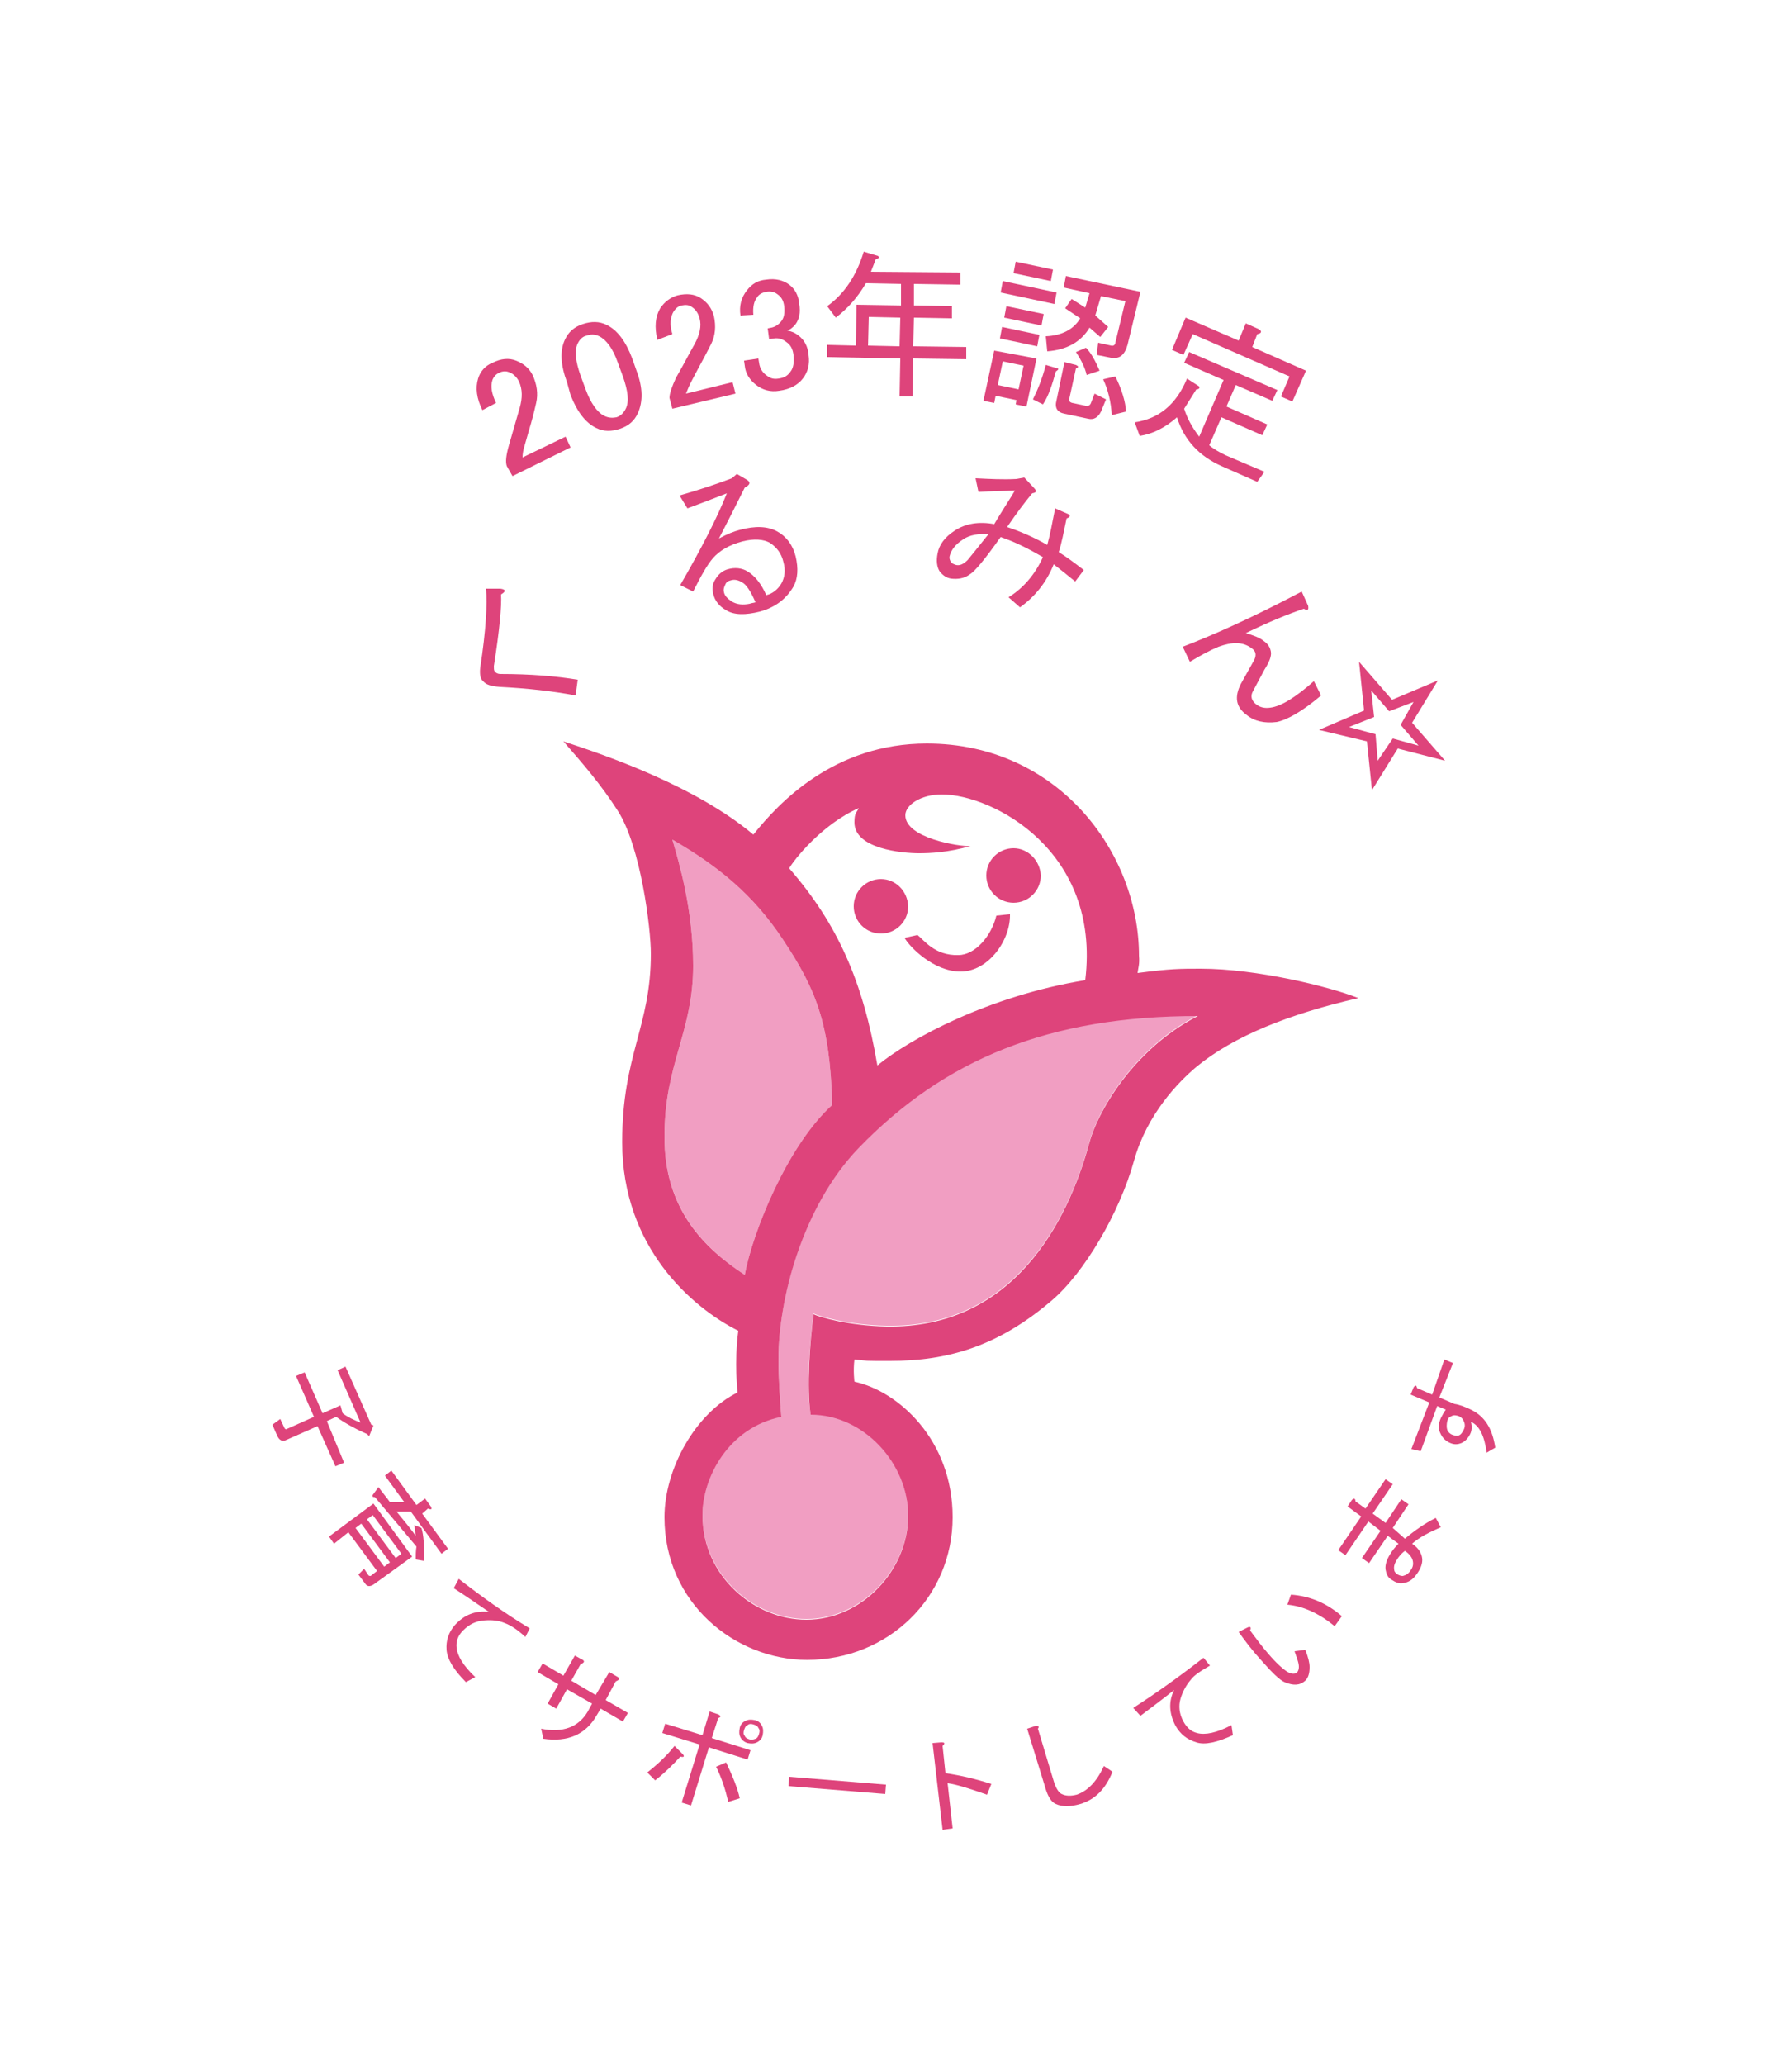
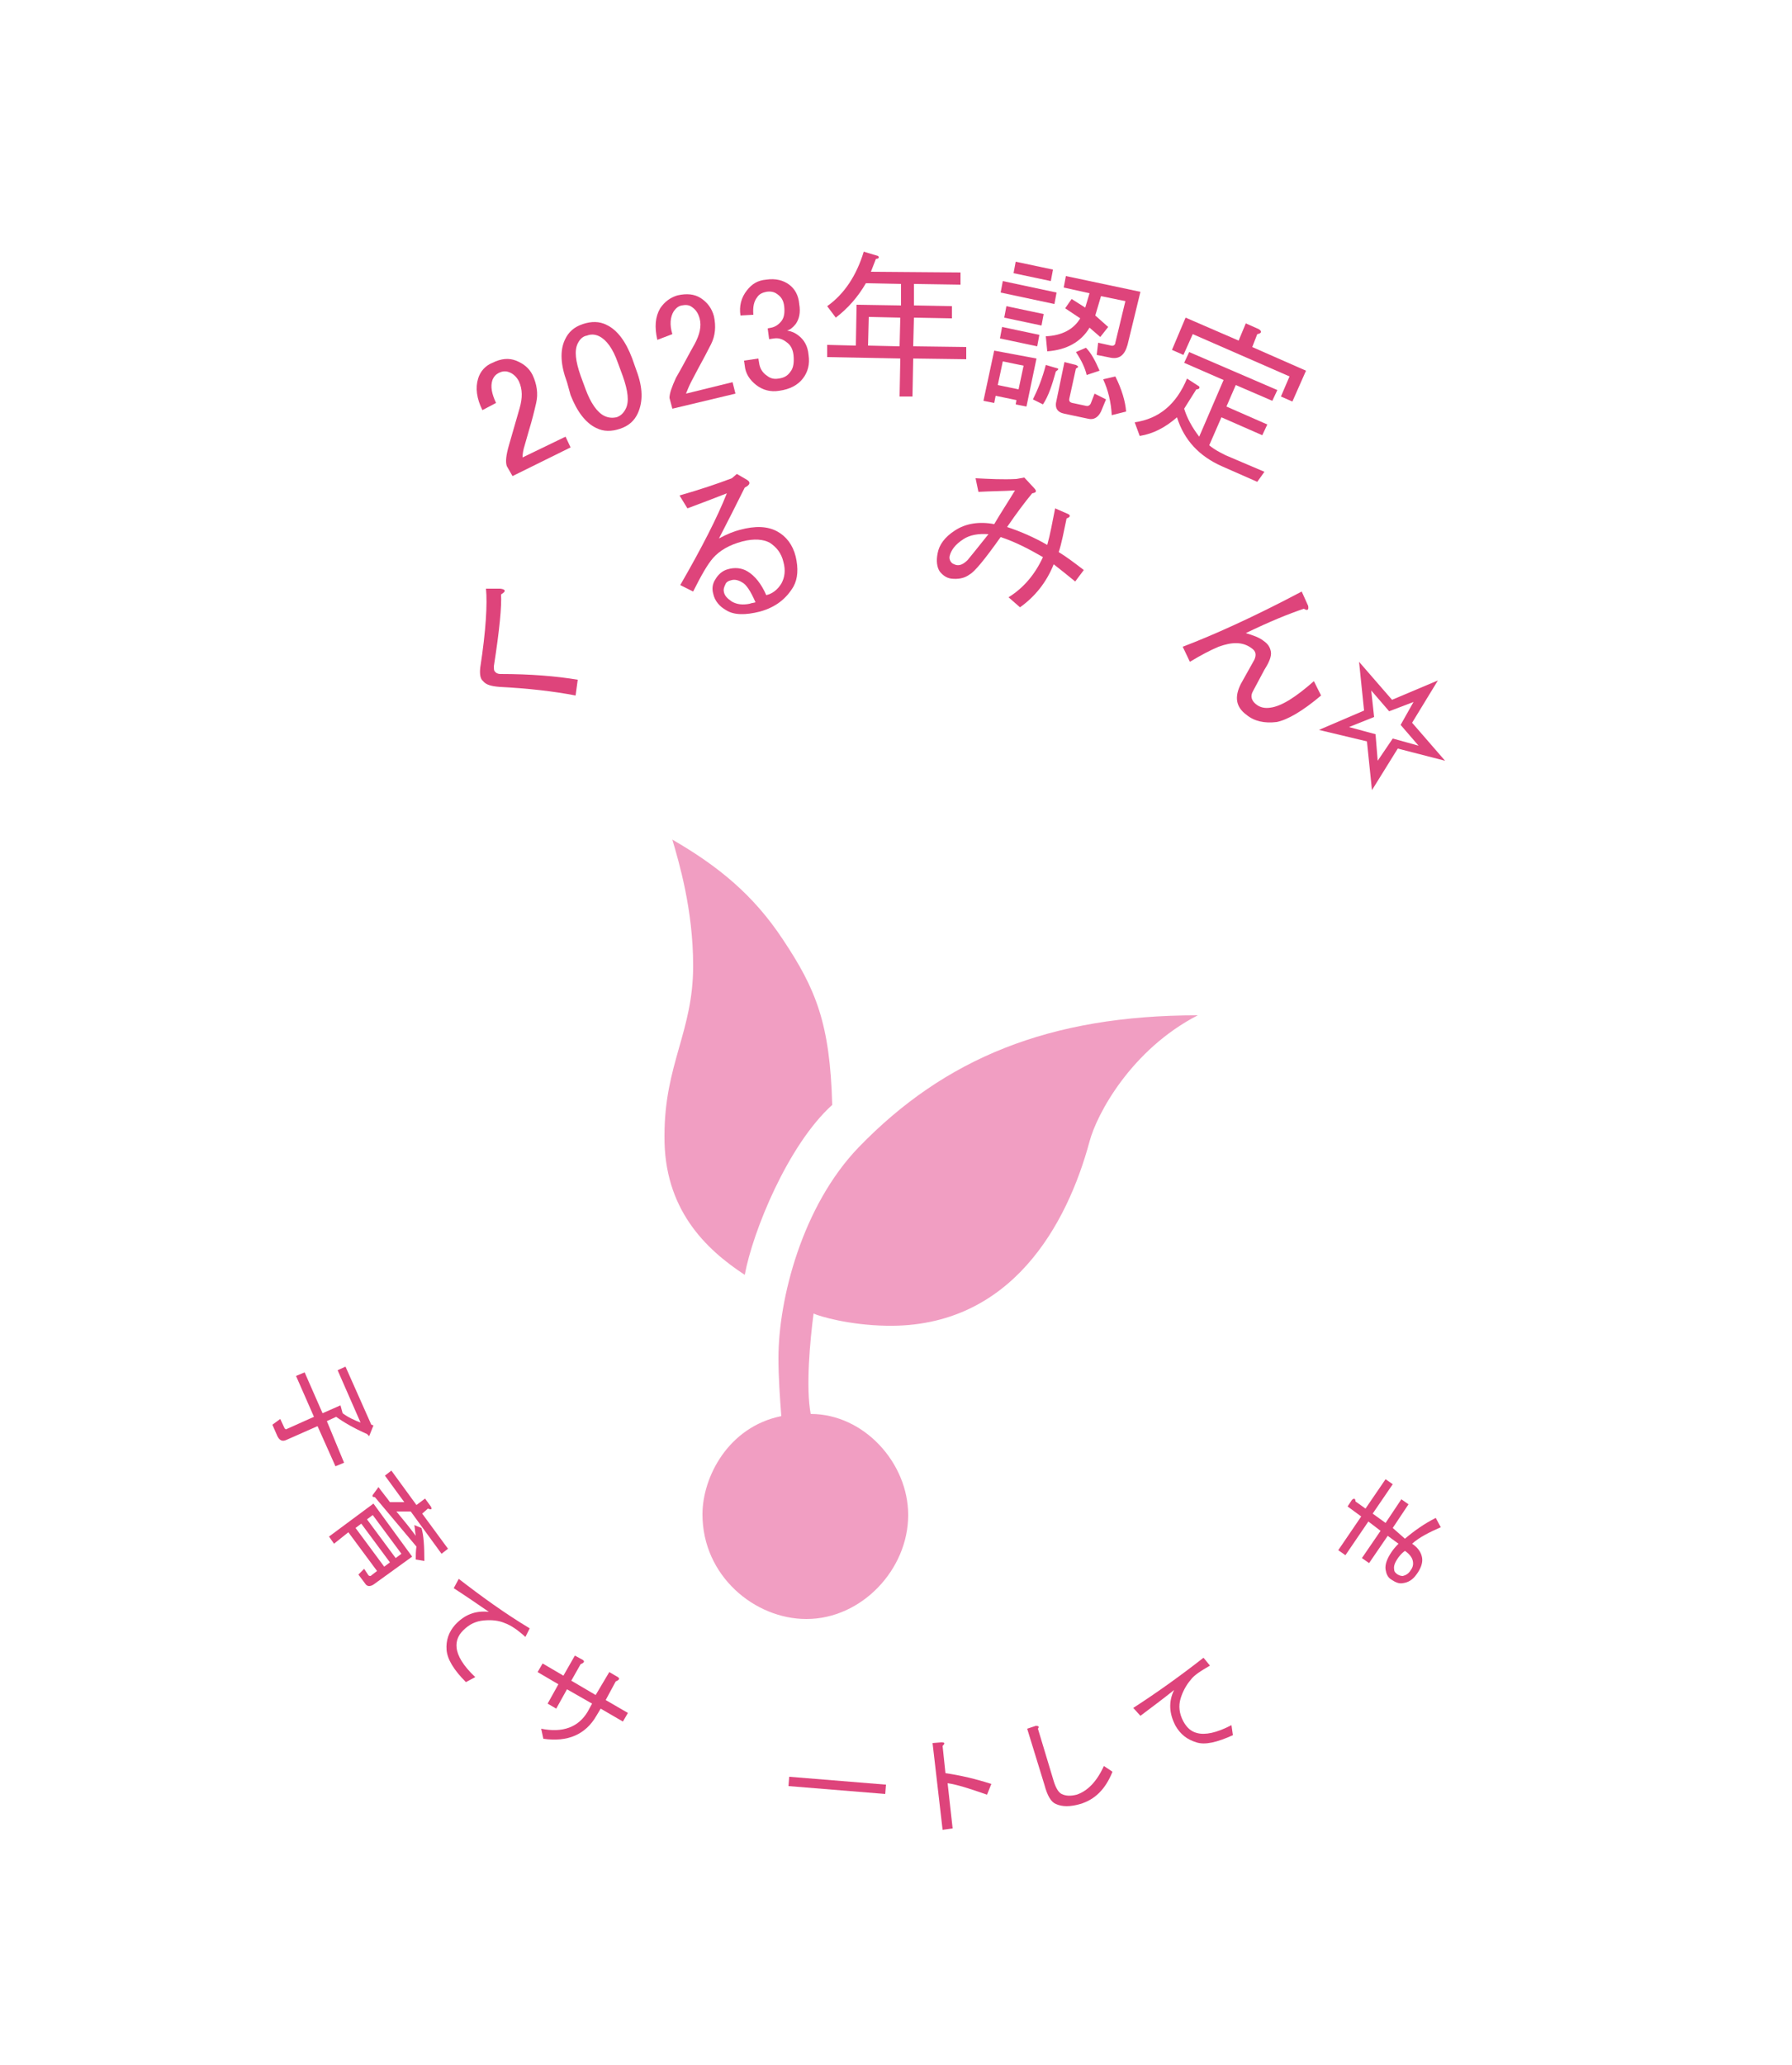
<svg xmlns="http://www.w3.org/2000/svg" version="1.1" id="_x31__x2606_" x="0px" y="0px" width="250px" height="288px" viewBox="0 0 250 288" style="enable-background:new 0 0 250 288;" xml:space="preserve">
  <style type="text/css">
	.st0{fill:#F19EC2;}
	.st1{fill:#DE447B;}
</style>
  <path class="st0" d="M103.9,177.8c1.1-6,6-18.1,12.2-23.7c-0.3-11.4-2.3-16.2-6.9-23.1c-4.1-6.2-9-10.2-15.4-13.9  c0.9,3.1,2.9,9.7,2.9,17.6c0,9.2-4,13.7-4,23.7C92.6,168.6,98.4,174.2,103.9,177.8z" />
  <path class="st0" d="M113.5,183.2c0.9,0.4,4.9,1.6,10.2,1.7c17.4,0.3,25.2-14.2,28.3-25.7c1-3.8,5.8-12.8,15.1-17.6  c-20.7,0-35.3,6-47.3,18.4c-7.9,8.2-11.2,21.2-11.2,29.4c0,2.7,0.2,5.5,0.4,8.1c-7.4,1.5-11,8.5-11,13.7c0,8.6,7.3,14.6,14.5,14.6  c7.7,0,14.2-6.9,14.2-14.5c0-7.3-6.2-14.1-13.6-14.1C112.4,193.5,113,187,113.5,183.2z" />
  <g>
    <path class="st1" d="M47.1,191.1l1.1-0.5l3.6,8.1l0.3,0.1l-0.6,1.5l-0.3-0.3c-1.8-0.8-3.2-1.6-4.3-2.4l-1.3,0.6L48,204l-1.2,0.5   l-2.5-5.6l-4.3,1.9c-0.6,0.3-1,0.1-1.3-0.5l-0.7-1.6l1.1-0.8l0.6,1.3c0.1,0.1,0.2,0.2,0.3,0.1l3.8-1.7l-2.5-5.7l1.2-0.5l2.5,5.7   l2.5-1.1l0.3,1.1c0.8,0.6,1.7,1,2.5,1.3L47.1,191.1z" />
    <path class="st1" d="M46.6,215.3l-0.7-1l6.2-4.6l5.4,7.4l-5.4,3.9c-0.5,0.3-0.9,0.3-1.2-0.2l-0.9-1.2l0.8-0.8l0.6,0.9   c0.1,0.1,0.2,0.1,0.3,0.1l0.9-0.7l-4-5.4L46.6,215.3z M53.6,218.5l0.8-0.6l-4-5.4l-0.8,0.6L53.6,218.5z M52,211.3l-0.8,0.6l4,5.4   l0.8-0.6L52,211.3z M58.9,211.1l3.6,4.9l-0.9,0.7l-4.3-5.9l-2,0c1,1.2,1.9,2.3,2.7,3.4c-0.1-0.5-0.1-1-0.2-1.5l1,0.4   c0.3,1,0.4,2.5,0.4,4.6l-1.2-0.2c0-0.6,0-1.2,0.1-1.8c-2.2-2.6-4.1-4.9-5.8-6.9c-0.3,0-0.4-0.1-0.3-0.3l0.8-1.1   c0.5,0.7,1.1,1.4,1.6,2.1l2,0l-2.7-3.7l0.9-0.7l3.5,4.8l1.2-0.9l0.8,1.1c0.2,0.4,0.1,0.5-0.4,0.3L58.9,211.1z" />
    <path class="st1" d="M73.3,228.3c-1.1-1-2-1.6-2.8-1.9c-0.9-0.4-1.9-0.5-3-0.4c-1.1,0.1-2,0.5-2.9,1.4c-0.7,0.7-1,1.5-0.9,2.4   c0.1,1.1,0.9,2.5,2.6,4.1l-1.3,0.7c-1.7-1.7-2.6-3.2-2.7-4.5c-0.1-1.3,0.3-2.5,1.2-3.5c1.3-1.4,2.8-2,4.7-1.8   c-1.6-1.1-3.2-2.2-4.9-3.3l0.7-1.3c3.1,2.4,6.4,4.8,9.9,6.9L73.3,228.3z" />
    <path class="st1" d="M84.5,237.1l3.1,1.8l-0.7,1.2l-3.1-1.8l-0.6,1c-1.5,2.6-4,3.7-7.4,3.2l-0.3-1.4c3,0.6,5.2-0.2,6.5-2.4l0.6-1.1   l-3.5-2l-1.5,2.7l-1.2-0.7l1.5-2.7l-2.9-1.7l0.7-1.2l2.9,1.7l1.6-2.8l1.1,0.6c0.3,0.2,0.2,0.4-0.3,0.6l-1.3,2.3l3.4,2l1.9-3.2   l1.2,0.7c0.3,0.2,0.2,0.4-0.3,0.6L84.5,237.1z" />
-     <path class="st1" d="M95.3,244.7c0.2,0.3,0.1,0.4-0.4,0.3c-1,1.1-2.1,2.2-3.5,3.3l-1.1-1.1c1.4-1.1,2.7-2.3,3.8-3.7L95.3,244.7z    M99.3,242.4l5.4,1.7l-0.4,1.3l-5.4-1.7l-2.5,8.1l-1.3-0.4l2.5-8.1l-5.2-1.6l0.4-1.3L98,242l1-3.3l1.2,0.4c0.4,0.2,0.4,0.4,0,0.5   L99.3,242.4z M101.3,245.8c0.9,1.9,1.6,3.6,1.9,5l-1.6,0.5c-0.4-1.7-0.9-3.3-1.7-4.9L101.3,245.8z M103.3,242.3   c-0.2-0.4-0.2-0.8-0.1-1.3c0.1-0.5,0.4-0.8,0.8-1c0.4-0.2,0.8-0.2,1.3-0.1s0.8,0.4,1,0.8c0.2,0.4,0.2,0.8,0.1,1.3   c-0.1,0.5-0.4,0.8-0.8,1c-0.4,0.2-0.8,0.2-1.3,0.1C103.9,243,103.5,242.7,103.3,242.3z M105.4,242.5c0.3-0.1,0.4-0.4,0.5-0.7   c0.1-0.3,0.1-0.6-0.1-0.8c-0.1-0.3-0.4-0.4-0.7-0.5c-0.3-0.1-0.6-0.1-0.8,0.1c-0.3,0.1-0.4,0.4-0.5,0.7c-0.1,0.3-0.1,0.6,0.1,0.8   c0.1,0.3,0.4,0.4,0.7,0.5C104.8,242.7,105.1,242.6,105.4,242.5z" />
    <path class="st1" d="M110,249.1l0.1-1.3l13.5,1.1l-0.1,1.3L110,249.1z" />
    <path class="st1" d="M138.3,248.8l-0.6,1.5c-2.3-0.8-4.1-1.4-5.5-1.6l0.7,6.3l-1.4,0.2l-1.4-12.1l1.2-0.1c0.5,0,0.6,0.1,0.2,0.5   l0.4,3.8C134,247.6,136.1,248.1,138.3,248.8z" />
    <path class="st1" d="M150.7,251.6c-1.4,0.4-2.5,0.4-3.4,0c-0.7-0.3-1.2-1.2-1.6-2.7l-2.4-7.8l1.2-0.4c0.4,0,0.5,0.1,0.3,0.4   l2.2,7.3c0.3,1,0.7,1.6,1.1,1.8c0.6,0.3,1.3,0.3,2.1,0.1c1.5-0.5,2.8-1.8,3.8-4l1.2,0.8C154.2,249.6,152.7,251,150.7,251.6z" />
    <path class="st1" d="M168.8,232.3c-1.2,0.7-2.2,1.3-2.7,2c-0.6,0.7-1.1,1.6-1.4,2.6c-0.3,1-0.2,2.1,0.4,3.2   c0.5,0.9,1.1,1.4,1.9,1.6c1.1,0.3,2.7,0,4.8-1.1l0.2,1.4c-2.2,1-3.9,1.4-5.1,1c-1.3-0.4-2.2-1.1-2.9-2.3c-0.9-1.7-1-3.4-0.2-5   c-1.5,1.2-3.1,2.4-4.7,3.6l-1-1.1c3.4-2.2,6.6-4.5,9.8-7L168.8,232.3z" />
-     <path class="st1" d="M182.7,232.5c0,0.9-0.2,1.5-0.6,1.9c-0.8,0.7-1.7,0.7-2.9,0.2c-0.7-0.3-1.8-1.4-3.3-3.1   c-1.1-1.2-2.1-2.5-3.1-3.9l1.2-0.6c0.4-0.2,0.6-0.1,0.4,0.4c0.9,1.2,1.7,2.3,2.5,3.2c1.1,1.3,2,2.1,2.6,2.5   c0.6,0.4,1.1,0.4,1.4,0.2c0.3-0.3,0.4-0.8,0.2-1.5c-0.1-0.4-0.3-0.9-0.5-1.5l1.5-0.2C182.5,231.1,182.7,231.9,182.7,232.5z    M187.2,225.4l-1,1.4c-2.2-1.8-4.4-2.8-6.6-3l0.5-1.4C182.8,222.6,185.1,223.6,187.2,225.4z" />
    <path class="st1" d="M196,214.6c1.3-1.1,2.7-2.1,4.3-2.9l0.7,1.3c-1.6,0.7-3,1.4-4,2.3c0.9,0.6,1.3,1.3,1.4,2   c0.1,0.7-0.2,1.5-0.8,2.3c-0.5,0.7-1.1,1.1-1.9,1.2c-0.5,0.1-1-0.1-1.6-0.5c-0.5-0.3-0.7-0.8-0.8-1.4c-0.1-0.7,0.2-1.5,0.8-2.4   c0.2-0.3,0.5-0.7,1-1.2l-1.5-1.1l-2.6,3.8l-1-0.7l2.6-3.8l-1.7-1.3l-3.2,4.7l-1-0.7l3.2-4.7l-1.9-1.4l0.6-0.9   c0.3-0.3,0.5-0.2,0.5,0.2l1.4,1l2.8-4.1l1,0.7l-2.8,4.1l1.8,1.3l2.2-3.3l1,0.7l-2.2,3.3L196,214.6z M195.1,217.2   c-0.5,0.7-0.7,1.2-0.6,1.7c0,0.3,0.2,0.5,0.5,0.7c0.2,0.1,0.4,0.2,0.7,0.2c0.4-0.1,0.8-0.3,1.1-0.8c0.3-0.4,0.4-0.8,0.3-1.3   c-0.1-0.5-0.5-1-1.1-1.4C195.7,216.5,195.4,216.8,195.1,217.2z" />
-     <path class="st1" d="M205.1,200c-0.3,0.6-0.7,1-1.1,1.2c-0.6,0.3-1.2,0.3-1.8,0c-0.6-0.3-1-0.7-1.3-1.4c-0.3-0.6-0.2-1.3,0.1-2   c0.2-0.4,0.4-0.8,0.7-1.2l-1.2-0.5l-2.3,6.3l-1.3-0.3l2.5-6.5l-2.6-1.1l0.4-1c0.3-0.4,0.4-0.3,0.5,0.1l2.1,0.9l1.7-4.9l1.2,0.5   l-1.9,4.8l2.1,0.9c0.7,0.1,1.5,0.4,2.3,0.8c1.9,0.9,3,2.6,3.4,5.3l-1.2,0.7c-0.3-2.3-1-3.8-2.2-4.3   C205.4,199,205.3,199.6,205.1,200z M201.9,199.4c0.1,0.3,0.4,0.6,0.7,0.7c0.3,0.1,0.6,0.2,0.9,0.1c0.3-0.1,0.5-0.4,0.7-0.8   c0.2-0.4,0.2-0.8,0-1.2c-0.1-0.3-0.4-0.6-0.7-0.7c-0.3-0.1-0.7-0.2-1,0c-0.3,0.1-0.5,0.3-0.6,0.7   C201.8,198.7,201.8,199.1,201.9,199.4z" />
  </g>
  <g>
    <path class="st1" d="M67,93.1c0.8-5.2,1-8.9,0.8-11l2,0c0.8,0.1,0.8,0.4,0.1,0.8c0.1,1.6-0.2,4.9-1,10c0,0.3,0,0.6,0.1,0.7   c0.2,0.3,0.5,0.4,0.8,0.4c4.2,0,7.8,0.3,10.8,0.8l-0.3,2.2c-3.1-0.6-6.7-1-10.6-1.2c-1.2-0.1-1.9-0.3-2.3-0.8   C67,94.7,66.9,94,67,93.1z" />
    <path class="st1" d="M109,81.4c0.5-0.9,0.6-1.9,0.3-3c-0.3-1.3-1-2.1-1.9-2.7c-0.9-0.5-2.2-0.6-3.8-0.2c-1.9,0.5-3.2,1.3-4.1,2.3   c-0.8,0.9-1.7,2.5-2.8,4.7l-1.8-0.9c3-5.2,5.2-9.5,6.5-12.8c-1.8,0.7-3.6,1.4-5.5,2.1l-1.1-1.8c2.8-0.8,5.2-1.6,7.3-2.4l0.7-0.6   l1.2,0.7c0.8,0.4,0.7,0.8-0.1,1.2c-1.2,2.4-2.4,4.8-3.6,7.1c1.1-0.6,2.1-1,2.9-1.2c2.2-0.6,3.9-0.5,5.2,0.2   c1.3,0.7,2.2,1.9,2.6,3.5c0.4,1.7,0.3,3.1-0.3,4.2c-1,1.7-2.5,2.9-4.7,3.5c-2,0.5-3.6,0.5-4.7-0.2c-0.9-0.5-1.6-1.3-1.8-2.3   c-0.2-0.7-0.1-1.4,0.3-2c0.4-0.7,1-1.2,1.7-1.4c1-0.3,2-0.2,2.8,0.3c1,0.6,1.9,1.7,2.6,3.3C107.8,82.8,108.5,82.2,109,81.4z    M103.5,81.2c-0.5-0.3-1-0.4-1.4-0.3c-0.5,0.1-0.8,0.3-0.9,0.6c-0.2,0.4-0.3,0.7-0.2,1.1c0.1,0.5,0.5,0.9,1.1,1.3   c0.7,0.4,1.5,0.5,2.5,0.3c0.2-0.1,0.5-0.1,0.8-0.2C104.7,82.4,104.1,81.5,103.5,81.2z" />
    <path class="st1" d="M142.3,84.7l-1.6-1.4c2.1-1.3,3.7-3.2,4.8-5.6c-1.9-1.1-3.8-2.1-5.9-2.8c-2.2,3.1-3.6,4.8-4.3,5.2   c-0.8,0.6-1.7,0.7-2.6,0.6c-0.7-0.1-1.2-0.5-1.6-1c-0.4-0.6-0.5-1.5-0.3-2.5c0.2-1.2,1-2.3,2.4-3.2c1.5-1,3.4-1.3,5.5-0.9   c1-1.7,2-3.2,2.9-4.7c-1.7,0.1-3.4,0.1-5.1,0.2l-0.4-1.9c2,0.1,3.8,0.2,5.7,0.1l1.1-0.2l1.3,1.4c0.5,0.5,0.4,0.7-0.2,0.8   c-1,1.2-2.2,2.8-3.5,4.7c1.8,0.6,3.7,1.4,5.6,2.5c0.4-1.4,0.7-3.1,1.1-5.1l1.6,0.7c0.6,0.2,0.6,0.5,0,0.7c-0.4,1.9-0.7,3.5-1.1,4.7   c1,0.6,2.2,1.5,3.5,2.5l-1.2,1.6c-1.1-0.9-2.1-1.7-3-2.4C146,81.2,144.4,83.2,142.3,84.7z M134.4,75.2c-1.1,0.7-1.7,1.5-1.9,2.3   c-0.1,0.3,0,0.7,0.2,0.9c0.1,0.2,0.4,0.3,0.7,0.4c0.5,0.1,1-0.1,1.6-0.7c0.4-0.5,1.4-1.7,2.9-3.6C136.5,74.4,135.3,74.6,134.4,75.2   z" />
    <path class="st1" d="M174.6,90.4c-1.2-0.9-2.7-0.9-4.6-0.2c-1.2,0.5-2.5,1.2-4,2.1l-1-2.1c4.2-1.6,9.8-4.1,16.6-7.7l0.9,2   c0.1,0.6-0.1,0.7-0.6,0.4c-2.1,0.7-4.8,1.8-8.1,3.4c1,0.3,1.9,0.6,2.5,1.1c0.6,0.4,0.9,0.9,1,1.5c0.1,0.6-0.2,1.4-0.9,2.5l-1.6,3   c-0.4,0.7-0.2,1.3,0.4,1.8c0.6,0.5,1.3,0.6,2,0.5c1.6-0.2,3.6-1.5,6.1-3.7l1,2c-2.6,2.2-4.7,3.4-6.2,3.7c-1.7,0.2-3.1-0.1-4.2-1   c-1.5-1.1-1.7-2.5-0.8-4.3L175,92C175.3,91.3,175.2,90.8,174.6,90.4z" />
    <path class="st1" d="M190.7,103.4l-6.7-1.6l6.3-2.7l-0.7-6.8l4.6,5.3l6.4-2.7l-3.6,5.9l4.6,5.3l-6.6-1.7l-3.6,5.8L190.7,103.4z    M188.2,101.4l3.7,1l0.3,3.7l2.1-3.1l3.6,1l-2.5-2.9l1.8-3.2l-3.4,1.3l-2.5-2.9l0.4,3.7L188.2,101.4z" />
  </g>
  <g>
    <g>
-       <path class="st1" d="M86.8,159.3c0-12.2,4-16.1,4-26.3c0-3.5-1.4-14.9-4.6-19.9c-2.3-3.6-4.8-6.5-7.6-9.7    c6.4,2.1,18.5,6.3,26.5,13c3.6-4.5,11.3-12.7,24.2-12.7c18.3,0,29.6,15.2,29.6,29.6c0.1,1.2-0.1,1.6-0.2,2.4    c4.6-0.6,5.9-0.6,8.8-0.6c7.8,0,18,2.5,22,4.1c-9.6,2.2-17.4,5.3-22.6,9.6c-2.5,2.1-6.9,6.6-8.7,13.1c-2,7.2-6.9,15.6-11.5,19.5    c-7.5,6.4-14.5,8.4-22.5,8.4c-3.9,0-3,0-5-0.2c-0.2,1.6,0,3.1,0,3.1c6.1,1.3,13.7,8.1,13.7,18.9c0,11.2-9,19.9-20.3,19.9    c-10,0-19.9-7.9-19.9-19.9c0-6.7,4.3-14.5,10.2-17.4c0,0-0.5-4.2,0.1-8.6C96.6,182.4,86.8,174,86.8,159.3z M113.5,183.3    c0.9,0.4,4.9,1.6,10.2,1.7c17.4,0.3,25.2-14.2,28.3-25.7c1-3.8,5.8-12.8,15.1-17.6c-20.7,0-35.3,6-47.3,18.4    c-7.9,8.2-11.2,21.2-11.2,29.4c0,2.7,0.2,5.5,0.4,8.1c-7.4,1.5-11,8.5-11,13.7c0,8.6,7.3,14.6,14.5,14.6c7.7,0,14.2-6.9,14.2-14.5    c0-7.3-6.2-14.1-13.6-14.1C112.5,193.5,113,187.1,113.5,183.3z M103.9,177.8c1.1-6,6-18.1,12.2-23.7c-0.3-11.4-2.3-16.2-6.9-23.1    c-4.1-6.2-9-10.2-15.4-13.9c0.9,3.1,2.9,9.7,2.9,17.6c0,9.2-4,13.7-4,23.7C92.6,168.7,98.4,174.2,103.9,177.8z M122.4,148.6    c4.5-3.7,15.5-9.7,29-11.9c2.2-18.1-13-25.9-20-25.9c-3,0-5.1,1.5-5.1,2.9c0,3.2,7.6,4.4,9.1,4.3c-3.2,0.9-5.6,1-7.2,1    c-2.3,0-9-0.6-9-4.3c0-1.4,0.3-1.3,0.6-2c-5.2,2.3-9.1,7.3-9.7,8.4C116.8,128.8,120.4,136.8,122.4,148.6z M122.9,122.6    c-2.1,0-3.8,1.7-3.8,3.8c0,2.1,1.7,3.8,3.8,3.8c2.1,0,3.8-1.7,3.8-3.8C126.6,124.2,124.9,122.6,122.9,122.6z M141.4,118.3    c-2.1,0-3.8,1.7-3.8,3.8c0,2.1,1.7,3.8,3.8,3.8s3.8-1.7,3.8-3.8C145.1,120,143.4,118.3,141.4,118.3z M128,130.4l-1.8,0.4    c0.7,1.3,4.1,4.7,7.8,4.7c3.9,0,7-4.4,6.9-8l-1.9,0.2c-0.7,2.9-3,5.5-5.3,5.5C130.4,133.3,128.9,131.1,128,130.4z" />
-     </g>
+       </g>
  </g>
  <g>
    <path class="st1" d="M67.3,57.2c-0.8-1.6-1-3.1-0.6-4.4c0.3-1,1-1.8,2-2.2c1.2-0.6,2.3-0.7,3.3-0.3c1,0.4,1.8,1,2.3,2   c0.6,1.3,0.8,2.6,0.5,3.9c-0.3,1.3-0.6,2.5-1,3.8c-0.2,0.7-0.4,1.4-0.6,2.1c-0.2,0.6-0.3,1.2-0.3,1.7l6-2.9l0.7,1.5l-8.1,4L70.7,65   c-0.2-0.6-0.1-1.5,0.3-2.9c0.6-2.1,1.1-3.8,1.5-5.2c0.4-1.4,0.4-2.6-0.1-3.7c-0.3-0.6-0.8-1.1-1.4-1.3c-0.5-0.2-1-0.1-1.4,0.1   c-0.4,0.2-0.7,0.5-0.9,1c-0.3,0.9-0.1,1.9,0.5,3.2L67.3,57.2z" />
    <path class="st1" d="M79.1,53.3c-0.9-2.4-1-4.4-0.3-5.9c0.5-1.1,1.3-1.8,2.5-2.2c1.2-0.4,2.3-0.4,3.3,0.1c1.5,0.7,2.7,2.3,3.6,4.7   l0.6,1.7c0.9,2.4,0.9,4.3,0.2,5.9c-0.5,1.1-1.3,1.8-2.5,2.2c-1.2,0.4-2.3,0.4-3.3-0.1c-1.5-0.7-2.7-2.3-3.6-4.6L79.1,53.3z    M80.6,47.9c-0.5,1-0.3,2.5,0.4,4.5l0.7,1.9c0.7,1.9,1.6,3.2,2.6,3.7c0.6,0.3,1.2,0.3,1.7,0.2c0.6-0.2,1-0.6,1.3-1.2   c0.5-1,0.3-2.5-0.4-4.5l-0.7-1.9c-0.7-2-1.6-3.2-2.6-3.7c-0.6-0.3-1.2-0.3-1.7-0.1C81.3,46.9,80.9,47.3,80.6,47.9z" />
    <path class="st1" d="M91.7,47.4c-0.4-1.8-0.3-3.2,0.4-4.4c0.6-0.9,1.4-1.5,2.4-1.8c1.3-0.3,2.4-0.2,3.3,0.4   c0.9,0.6,1.5,1.4,1.8,2.5c0.3,1.4,0.2,2.7-0.4,3.9c-0.6,1.2-1.2,2.3-1.8,3.4c-0.3,0.6-0.7,1.3-1,1.9c-0.3,0.6-0.5,1.1-0.7,1.6   l6.5-1.6l0.4,1.6l-8.8,2.1l-0.4-1.5c0-0.6,0.3-1.5,0.9-2.8c1.1-1.9,1.9-3.5,2.6-4.7c0.7-1.3,1-2.5,0.7-3.6   c-0.2-0.7-0.5-1.2-1.1-1.6c-0.4-0.3-0.9-0.3-1.4-0.2c-0.5,0.1-0.8,0.4-1.1,0.8c-0.5,0.8-0.6,1.9-0.2,3.2L91.7,47.4z" />
    <path class="st1" d="M103.3,44c-0.2-1.3,0.1-2.5,0.9-3.5c0.7-0.9,1.5-1.4,2.7-1.5c1.3-0.2,2.4,0.1,3.2,0.7c0.8,0.6,1.3,1.5,1.4,2.7   c0.2,1.2,0,2.1-0.5,2.8c-0.4,0.5-0.8,0.8-1.2,0.9c0.6,0.1,1.1,0.3,1.6,0.7c0.8,0.6,1.3,1.5,1.4,2.7c0.2,1.3-0.1,2.4-0.8,3.3   c-0.7,0.9-1.8,1.5-3.3,1.7c-1.2,0.2-2.3-0.1-3.2-0.8c-0.9-0.7-1.5-1.6-1.6-2.7l-0.1-0.7l2-0.3l0.1,0.6c0.1,0.8,0.5,1.4,1.1,1.8   c0.5,0.4,1,0.5,1.6,0.4c0.8-0.1,1.3-0.4,1.7-1c0.4-0.5,0.5-1.3,0.4-2.3c-0.1-0.8-0.4-1.4-1-1.8c-0.5-0.4-1.1-0.6-1.7-0.5l-0.7,0.1   l-0.2-1.5l0.5-0.1c0.5-0.1,1-0.4,1.4-0.9c0.4-0.5,0.5-1.2,0.4-2.1c-0.1-0.8-0.4-1.3-1-1.7c-0.4-0.3-0.9-0.4-1.5-0.3   c-0.5,0.1-1,0.3-1.3,0.8c-0.4,0.5-0.6,1.3-0.5,2.4L103.3,44z" />
    <path class="st1" d="M116.6,44.3l-1.2-1.6c2.4-1.7,4.1-4.3,5.1-7.6l2,0.6c0.2,0.2,0.1,0.4-0.3,0.4l-0.7,1.8L134,38l0,1.7l-6.5-0.1   l0,3l5.3,0.1l0,1.7l-5.3-0.1l-0.1,4l7.4,0.1l0,1.7l-7.4-0.1l-0.1,5.3l-1.8,0l0.1-5.3l-10.2-0.2l0-1.7l4,0.1l0.1-5.7l6.2,0.1l0-3   l-4.9-0.1C119.7,41.4,118.3,43,116.6,44.3z M121.1,48.2l4.4,0.1l0.1-4l-4.4-0.1L121.1,48.2z" />
    <path class="st1" d="M144.6,50l-1.4,6.7l-1.5-0.3l0.1-0.6l-2.9-0.6l-0.2,1l-1.5-0.3l1.5-7L144.6,50z M139.9,50.4l-0.7,3.3l2.9,0.6   l0.7-3.3L139.9,50.4z M139.8,45.6l5.2,1.1l-0.3,1.6l-5.2-1.1L139.8,45.6z M139.9,39.2l7.5,1.6l-0.3,1.6l-7.5-1.6L139.9,39.2z    M140.4,42.7l5.2,1.1l-0.3,1.6l-5.2-1.1L140.4,42.7z M141.7,36.5l5.2,1.1l-0.3,1.6l-5.2-1.1L141.7,36.5z M144.1,55.7   c0.7-1.4,1.3-2.9,1.8-4.8l1.7,0.5c0.1,0.1,0,0.2-0.3,0.4c-0.5,1.8-1,3.4-1.8,4.6L144.1,55.7z M145.9,46.9c2.3-0.1,3.9-1,4.8-2.5   l-2.1-1.4l0.9-1.3l1.9,1.2l0.6-2l-3.6-0.8l0.3-1.6l10.4,2.2l-1.8,7.4c-0.4,1.4-1.1,2-2.3,1.8l-2-0.4l0.2-1.7l1.8,0.4   c0.3,0.1,0.6-0.1,0.6-0.4l1.4-5.8l-3.4-0.7l-0.8,2.7l1.8,1.6l-1.1,1.4l-1.5-1.3c-1.2,2-3.2,3.1-5.9,3.3L145.9,46.9z M150.1,50.9   c0.4,0.2,0.4,0.3,0,0.5l-0.9,4.1c-0.1,0.4,0,0.6,0.4,0.7l1.9,0.4c0.3,0.1,0.6-0.1,0.7-0.4l0.5-1.3l1.6,0.8l-0.7,1.7   c-0.4,0.8-1,1.2-1.8,1l-3.3-0.7c-1-0.2-1.4-0.8-1.1-1.9l1.1-5.3L150.1,50.9z M151.5,48.5c0.7,0.7,1.3,1.8,1.9,3.2l-1.8,0.6   c-0.2-0.9-0.7-2-1.5-3.2L151.5,48.5z M155.1,57.9c-0.1-1.8-0.5-3.5-1.2-5l1.7-0.4c0.9,1.8,1.4,3.5,1.5,4.9L155.1,57.9z" />
    <path class="st1" d="M158.3,58.9c3.4-0.5,5.8-2.5,7.3-6.1l1.7,1.1c0.1,0.2,0,0.4-0.4,0.4l-1.7,2.7c0.4,1.3,1.1,2.6,2.1,3.9l3.4-7.9   l-5.5-2.4l0.7-1.5l12.3,5.3l-0.7,1.5l-5.1-2.2l-1.3,3l5.7,2.5l-0.7,1.5l-5.7-2.5l-1.7,3.9c0.7,0.6,1.5,1,2.3,1.4l5.4,2.3l-1,1.4   l-5-2.2c-3.1-1.4-5.2-3.6-6.2-6.8c-1.6,1.4-3.3,2.3-5.2,2.6L158.3,58.9z M174.7,48.4l7.5,3.3l-1.9,4.3l-1.6-0.7l1.2-2.8l-13.5-5.9   l-1.3,2.9l-1.6-0.7l1.9-4.5l7.4,3.2l1-2.4l1.8,0.8c0.5,0.3,0.4,0.6-0.2,0.7L174.7,48.4z" />
  </g>
  <g>
</g>
  <g>
</g>
  <g>
</g>
  <g>
</g>
  <g>
</g>
  <g>
</g>
</svg>